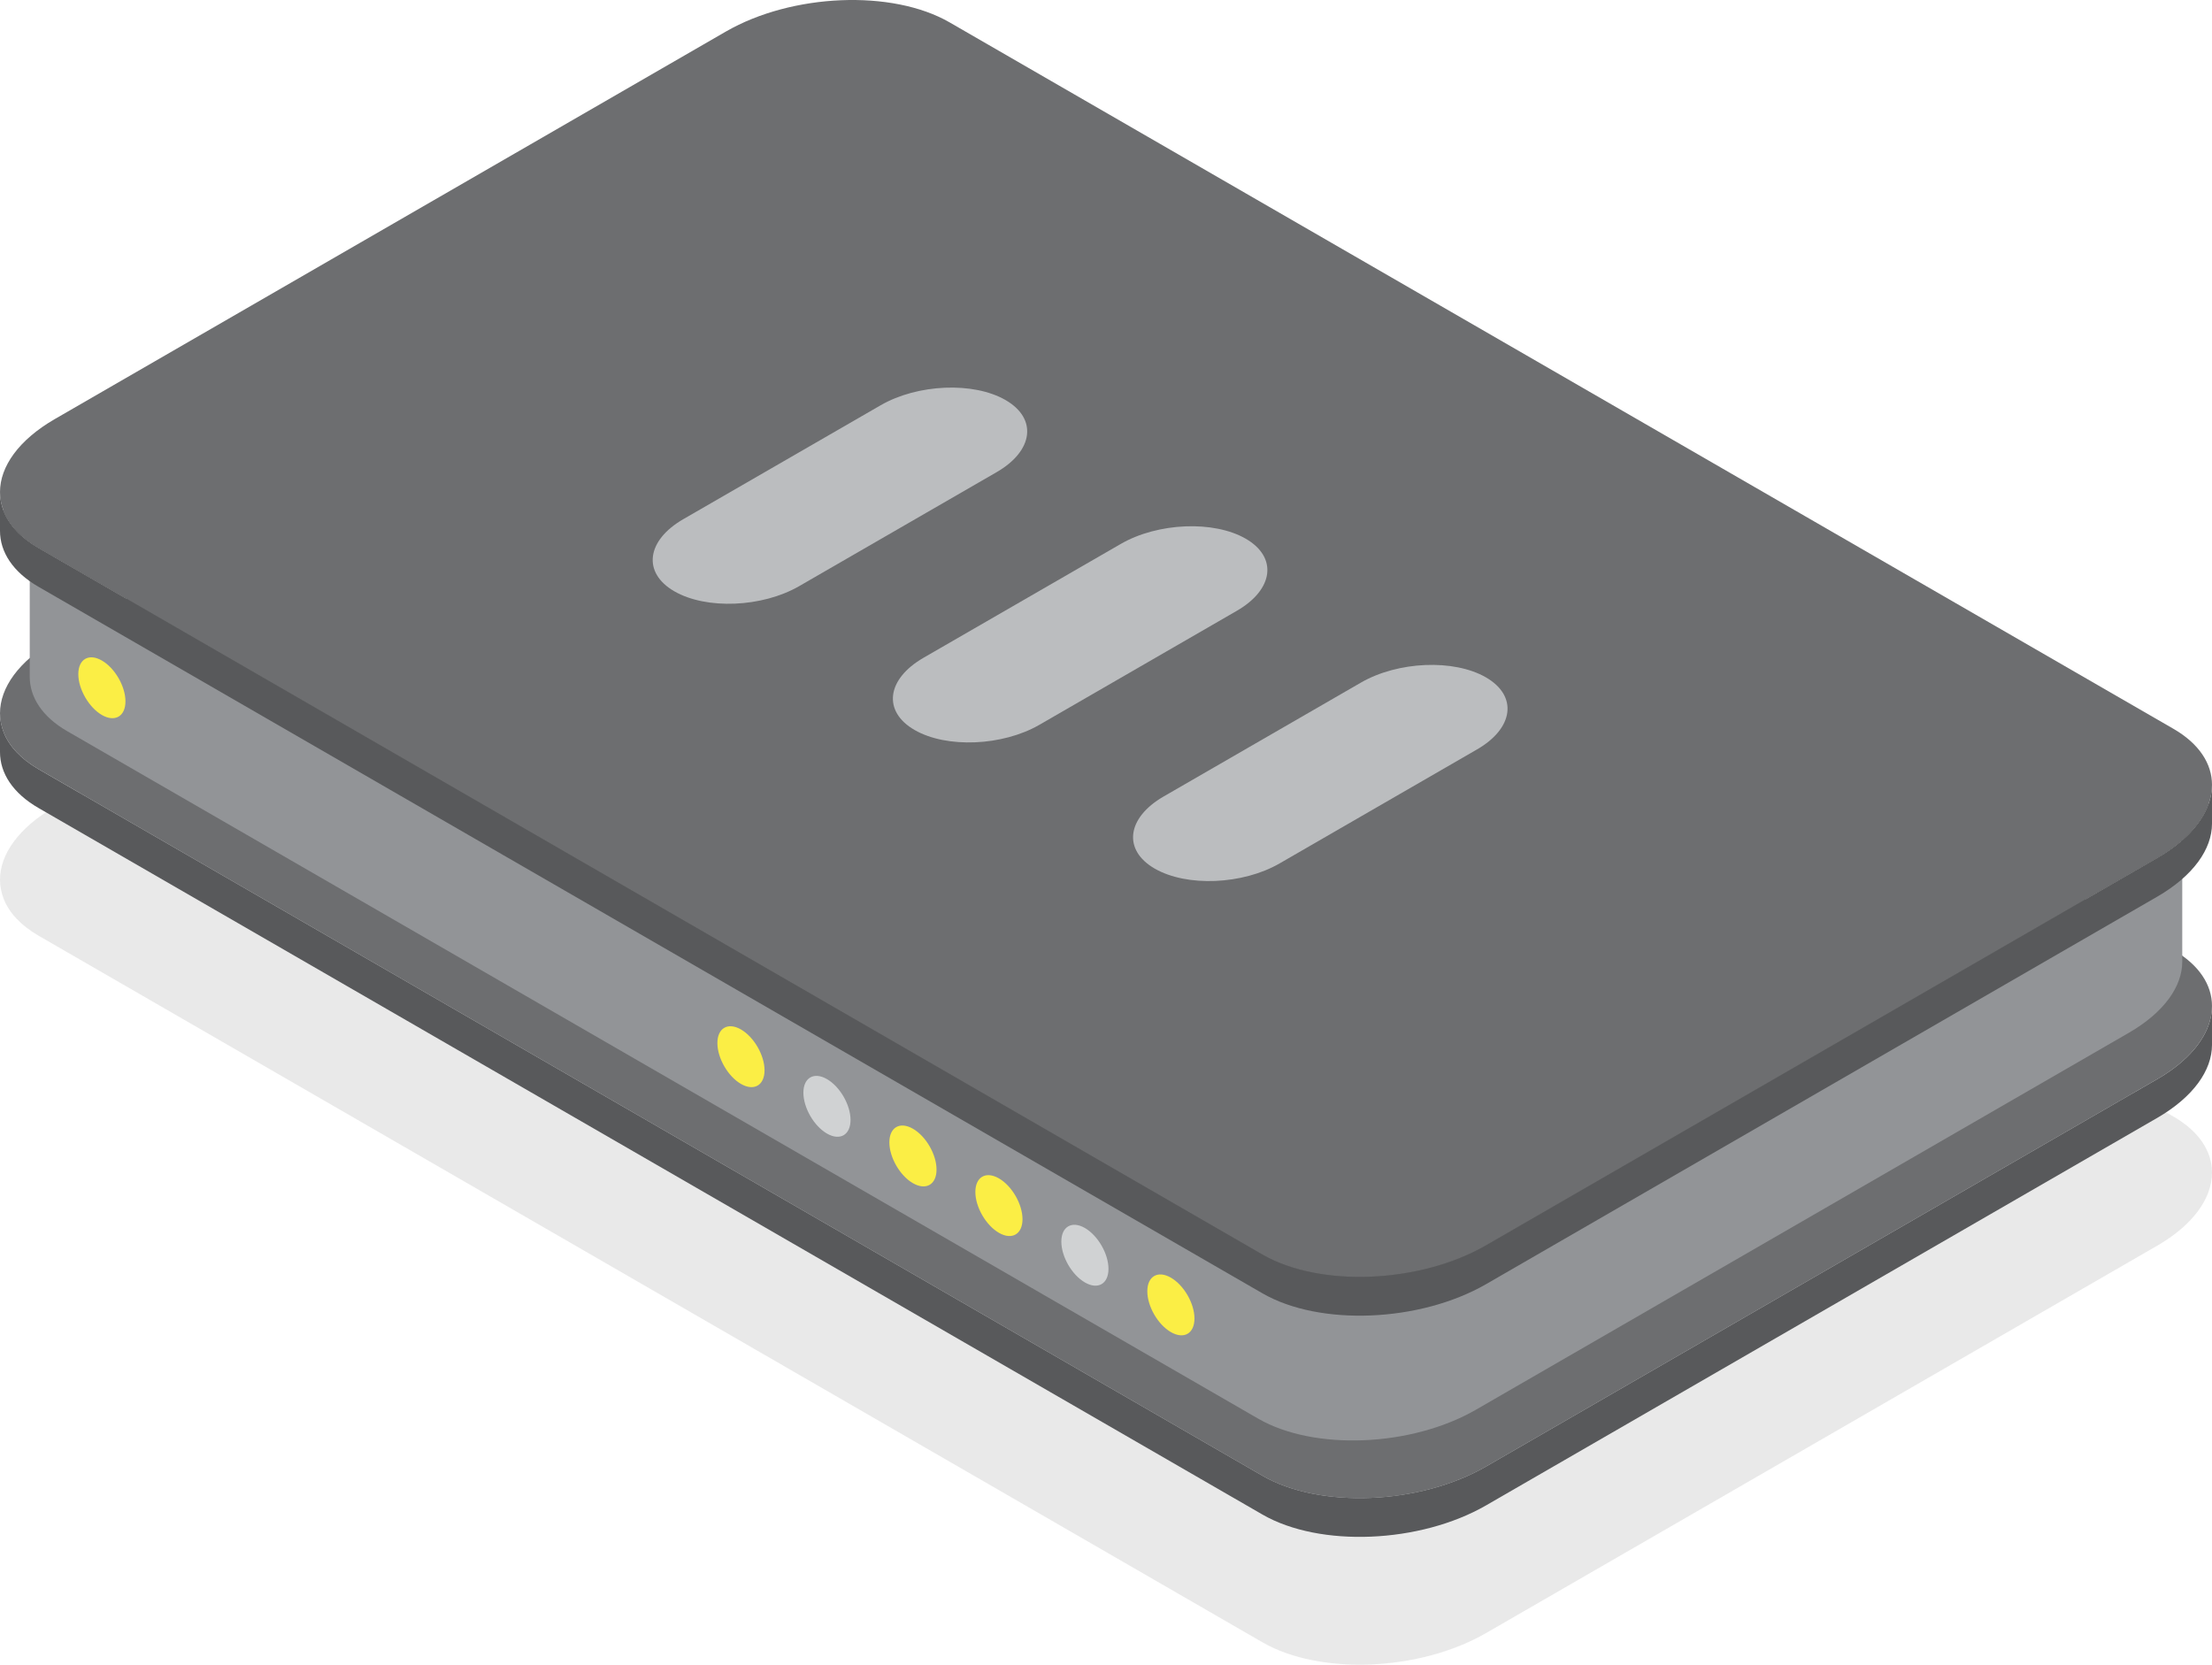
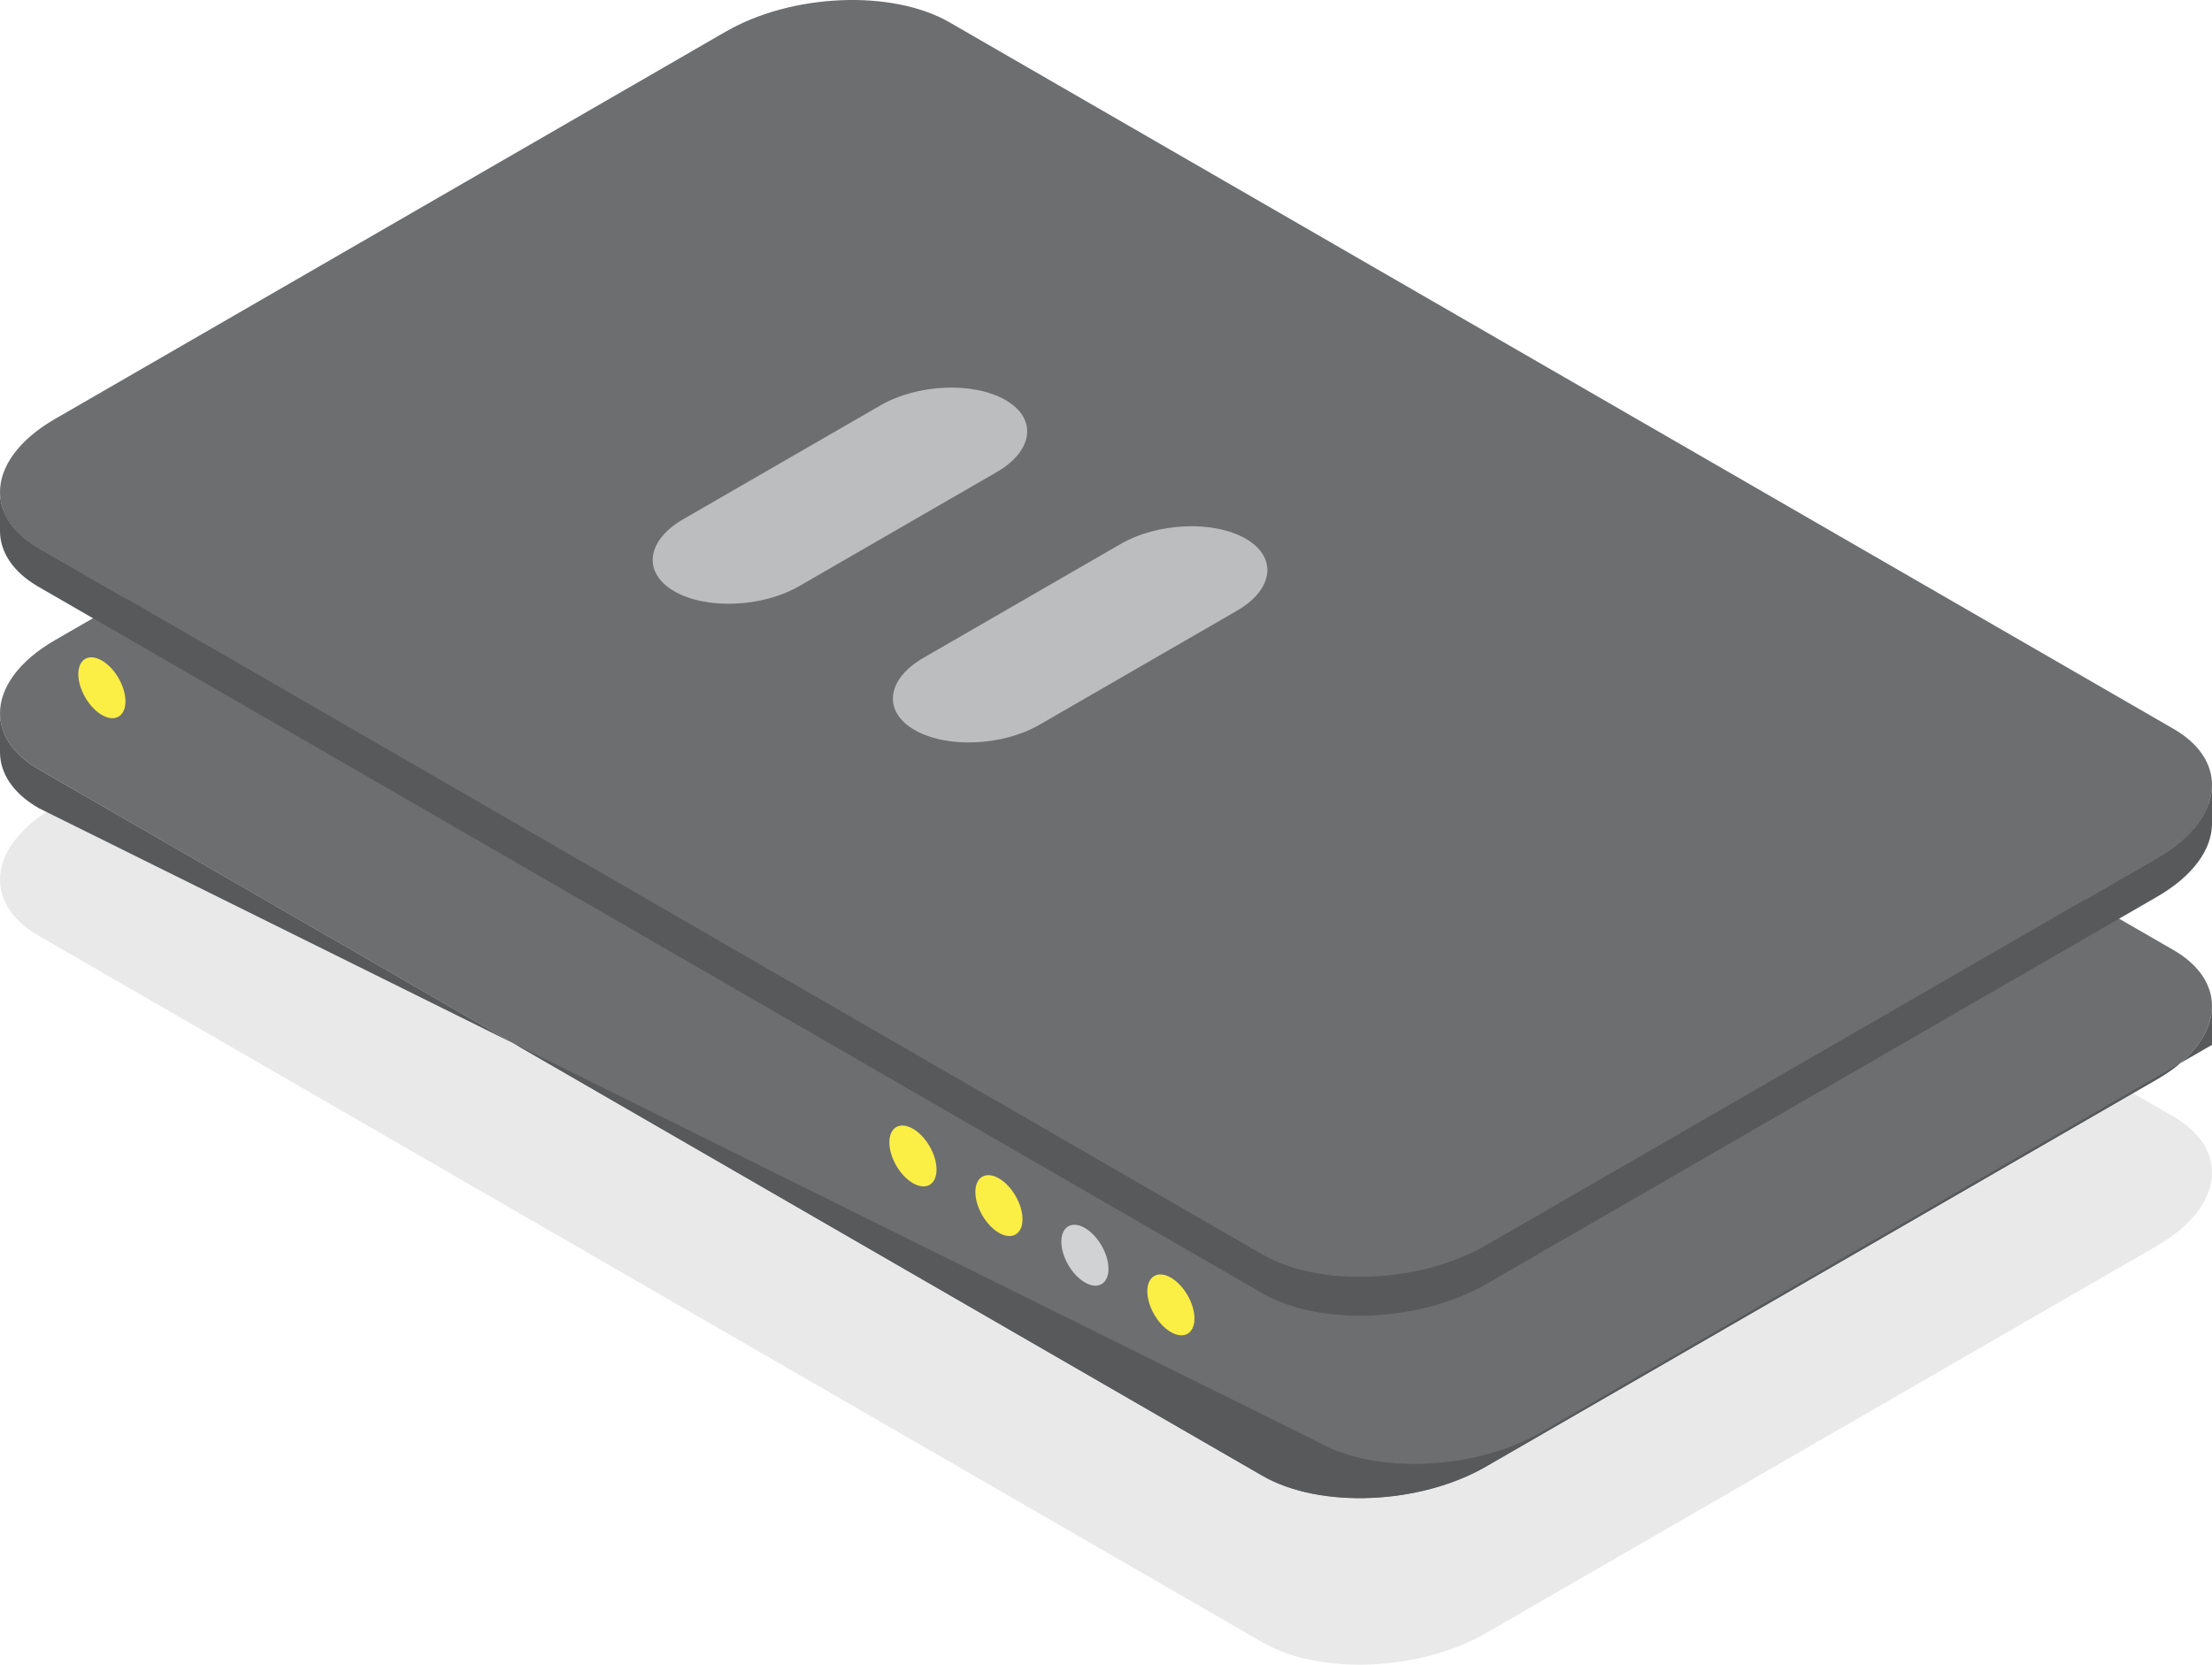
<svg xmlns="http://www.w3.org/2000/svg" version="1.1" id="Layer_1" x="0px" y="0px" width="183.473px" height="138.089px" viewBox="0 0 183.473 138.089" enable-background="new 0 0 183.473 138.089" xml:space="preserve">
  <path opacity="0.1" fill="#231F20" enable-background="new    " d="M183.473,97.267c0,0.543-0.102,1.098-0.305,1.641  c-0.582,1.582-2.012,3.135-4.23,4.422l-55.67,32.135c-5.492,3.176-13.797,3.518-18.553,0.771L3.213,77.628  c-1.486-0.858-2.459-1.916-2.908-3.068C0.104,74.046,0,73.511,0,72.978c0-2.105,1.545-4.319,4.549-6.054l55.66-32.143  c5.49-3.166,13.791-3.509,18.551-0.764l101.502,58.598C182.414,93.854,183.473,95.522,183.473,97.267z" />
  <path fill="#6D6E70" d="M183.473,83.453c0,0.543-0.102,1.098-0.305,1.641c-0.582,1.582-2.012,3.137-4.23,4.423l-55.67,32.133  c-5.492,3.179-13.797,3.521-18.553,0.772L3.213,63.815c-1.486-0.858-2.459-1.915-2.908-3.068C0.104,60.232,0,59.698,0,59.165  c0-2.106,1.545-4.319,4.549-6.054l55.66-32.143C65.699,17.803,74,17.46,78.76,20.204l101.502,58.598  C182.414,80.041,183.473,81.71,183.473,83.453z" />
-   <path fill="#58595B" d="M183.473,83.453v3.223c0,2.107-1.543,4.318-4.535,6.053l-55.67,32.145  c-5.492,3.164-13.797,3.508-18.553,0.764L3.213,67.038C1.057,65.798,0,64.132,0,62.388v-3.223c0,0.533,0.104,1.067,0.305,1.582  c0.449,1.153,1.422,2.21,2.908,3.068l101.502,58.606c4.756,2.746,13.061,2.404,18.553-0.772l55.67-32.133  c2.22-1.286,3.648-2.841,4.23-4.423C183.371,84.55,183.473,83.996,183.473,83.453z" />
-   <path fill="#929497" d="M181.006,68.846v10.928c0,2.052-1.5,4.202-4.416,5.892l-54.174,31.279c-5.345,3.08-13.42,3.414-18.049,0.742  L5.594,60.665c-2.1-1.207-3.127-2.831-3.127-4.527V45.209c0,0.52,0.104,1.039,0.297,1.539c0.438,1.124,1.381,2.153,2.83,2.988  l98.773,57.029c4.629,2.673,12.704,2.338,18.049-0.749l54.174-31.271c2.162-1.254,3.555-2.766,4.119-4.305  C180.906,69.914,181.006,69.374,181.006,68.846z" />
+   <path fill="#58595B" d="M183.473,83.453v3.223l-55.67,32.145  c-5.492,3.164-13.797,3.508-18.553,0.764L3.213,67.038C1.057,65.798,0,64.132,0,62.388v-3.223c0,0.533,0.104,1.067,0.305,1.582  c0.449,1.153,1.422,2.21,2.908,3.068l101.502,58.606c4.756,2.746,13.061,2.404,18.553-0.772l55.67-32.133  c2.22-1.286,3.648-2.841,4.23-4.423C183.371,84.55,183.473,83.996,183.473,83.453z" />
  <path fill="#5E5E5E" d="M183.168,66.741c-0.582,1.583-2.012,3.139-4.23,4.424l-55.67,32.135c-5.492,3.176-13.797,3.518-18.553,0.771  L3.213,45.465c-1.486-0.856-2.459-1.915-2.908-3.068c0.592-1.582,2.012-3.137,4.244-4.424L60.209,5.84  C65.699,2.664,74,2.32,78.76,5.067l101.502,58.606C181.748,64.53,182.719,65.589,183.168,66.741z" />
  <path fill="#6D6E70" d="M183.473,65.104c0,0.542-0.102,1.097-0.305,1.638c-0.582,1.583-2.012,3.138-4.23,4.423l-55.67,32.135  c-5.492,3.177-13.797,3.519-18.553,0.773L3.213,45.465c-1.486-0.856-2.459-1.915-2.908-3.068C0.104,41.882,0,41.349,0,40.814  c0-2.106,1.545-4.318,4.549-6.053l55.66-32.145C65.699-0.548,74-0.891,78.76,1.854L180.262,60.45  C182.414,61.69,183.473,63.358,183.473,65.104z" />
  <g>
    <path fill="#BBBDBF" d="M55.932,49.051L55.932,49.051c-2.656-1.534-2.324-4.212,0.742-5.982l16.375-9.453   c3.066-1.77,7.703-1.963,10.359-0.428l0,0c2.655,1.533,2.321,4.211-0.746,5.981l-16.371,9.452   C63.225,50.392,58.588,50.584,55.932,49.051z" />
    <path fill="#BBBDBF" d="M75.854,60.552L75.854,60.552c-2.655-1.533-2.324-4.211,0.74-5.983l16.373-9.451   c3.068-1.771,7.709-1.962,10.363-0.429l0,0c2.653,1.534,2.323,4.21-0.744,5.98l-16.371,9.455   C83.15,61.894,78.508,62.087,75.854,60.552z" />
-     <path fill="#BBBDBF" d="M95.775,72.052L95.775,72.052c-2.657-1.532-2.323-4.209,0.74-5.979l16.373-9.453   c3.068-1.771,7.707-1.963,10.363-0.43l0,0c2.653,1.534,2.322,4.213-0.746,5.981l-16.371,9.454   C103.068,73.394,98.43,73.587,95.775,72.052z" />
  </g>
  <path fill="#58595B" d="M183.473,65.104v3.221c0,2.107-1.543,4.319-4.535,6.053l-55.67,32.145  c-5.492,3.165-13.797,3.51-18.553,0.764L3.213,48.688C1.057,47.449,0,45.78,0,44.037v-3.223c0,0.534,0.104,1.067,0.305,1.582  c0.449,1.153,1.422,2.212,2.908,3.068l101.502,58.607c4.756,2.745,13.061,2.403,18.553-0.772l55.67-32.135  c2.22-1.285,3.648-2.84,4.23-4.423C183.371,66.2,183.473,65.646,183.473,65.104z" />
  <g>
    <path fill="#FBEE45" d="M10.406,58.181c0,1.248-0.877,1.753-1.957,1.129c-1.076-0.624-1.953-2.14-1.953-3.387   s0.877-1.752,1.953-1.129C9.53,55.417,10.406,56.935,10.406,58.181z" />
-     <path fill="#FBEE45" d="M63.414,88.786c0,1.247-0.875,1.754-1.957,1.129c-1.078-0.623-1.953-2.14-1.953-3.387   c0-1.248,0.875-1.752,1.953-1.131C62.539,86.021,63.414,87.54,63.414,88.786z" />
-     <path fill="#D0D2D3" d="M70.547,92.903c0,1.248-0.875,1.753-1.957,1.13c-1.078-0.624-1.953-2.14-1.953-3.389   c0-1.246,0.875-1.751,1.953-1.128C69.672,90.139,70.547,91.656,70.547,92.903z" />
    <path fill="#FBEE45" d="M77.68,97.02c0,1.248-0.875,1.752-1.957,1.131c-1.08-0.625-1.955-2.141-1.955-3.388   s0.875-1.753,1.955-1.129C76.805,94.256,77.68,95.772,77.68,97.02z" />
    <path fill="#FBEE45" d="M84.811,101.139c0,1.246-0.877,1.752-1.955,1.129c-1.08-0.623-1.955-2.141-1.955-3.387   c0-1.25,0.875-1.754,1.955-1.129C83.934,98.375,84.811,99.891,84.811,101.139z" />
    <path fill="#D0D2D3" d="M91.942,105.256c0,1.246-0.875,1.754-1.953,1.129c-1.08-0.623-1.957-2.139-1.957-3.389   c0-1.246,0.877-1.752,1.957-1.127C91.067,102.495,91.942,104.008,91.942,105.256z" />
    <path fill="#FBEE45" d="M99.074,109.374c0,1.25-0.875,1.754-1.955,1.129c-1.08-0.623-1.955-2.139-1.955-3.387   c0-1.246,0.875-1.752,1.955-1.129C98.199,106.612,99.074,108.127,99.074,109.374z" />
  </g>
</svg>